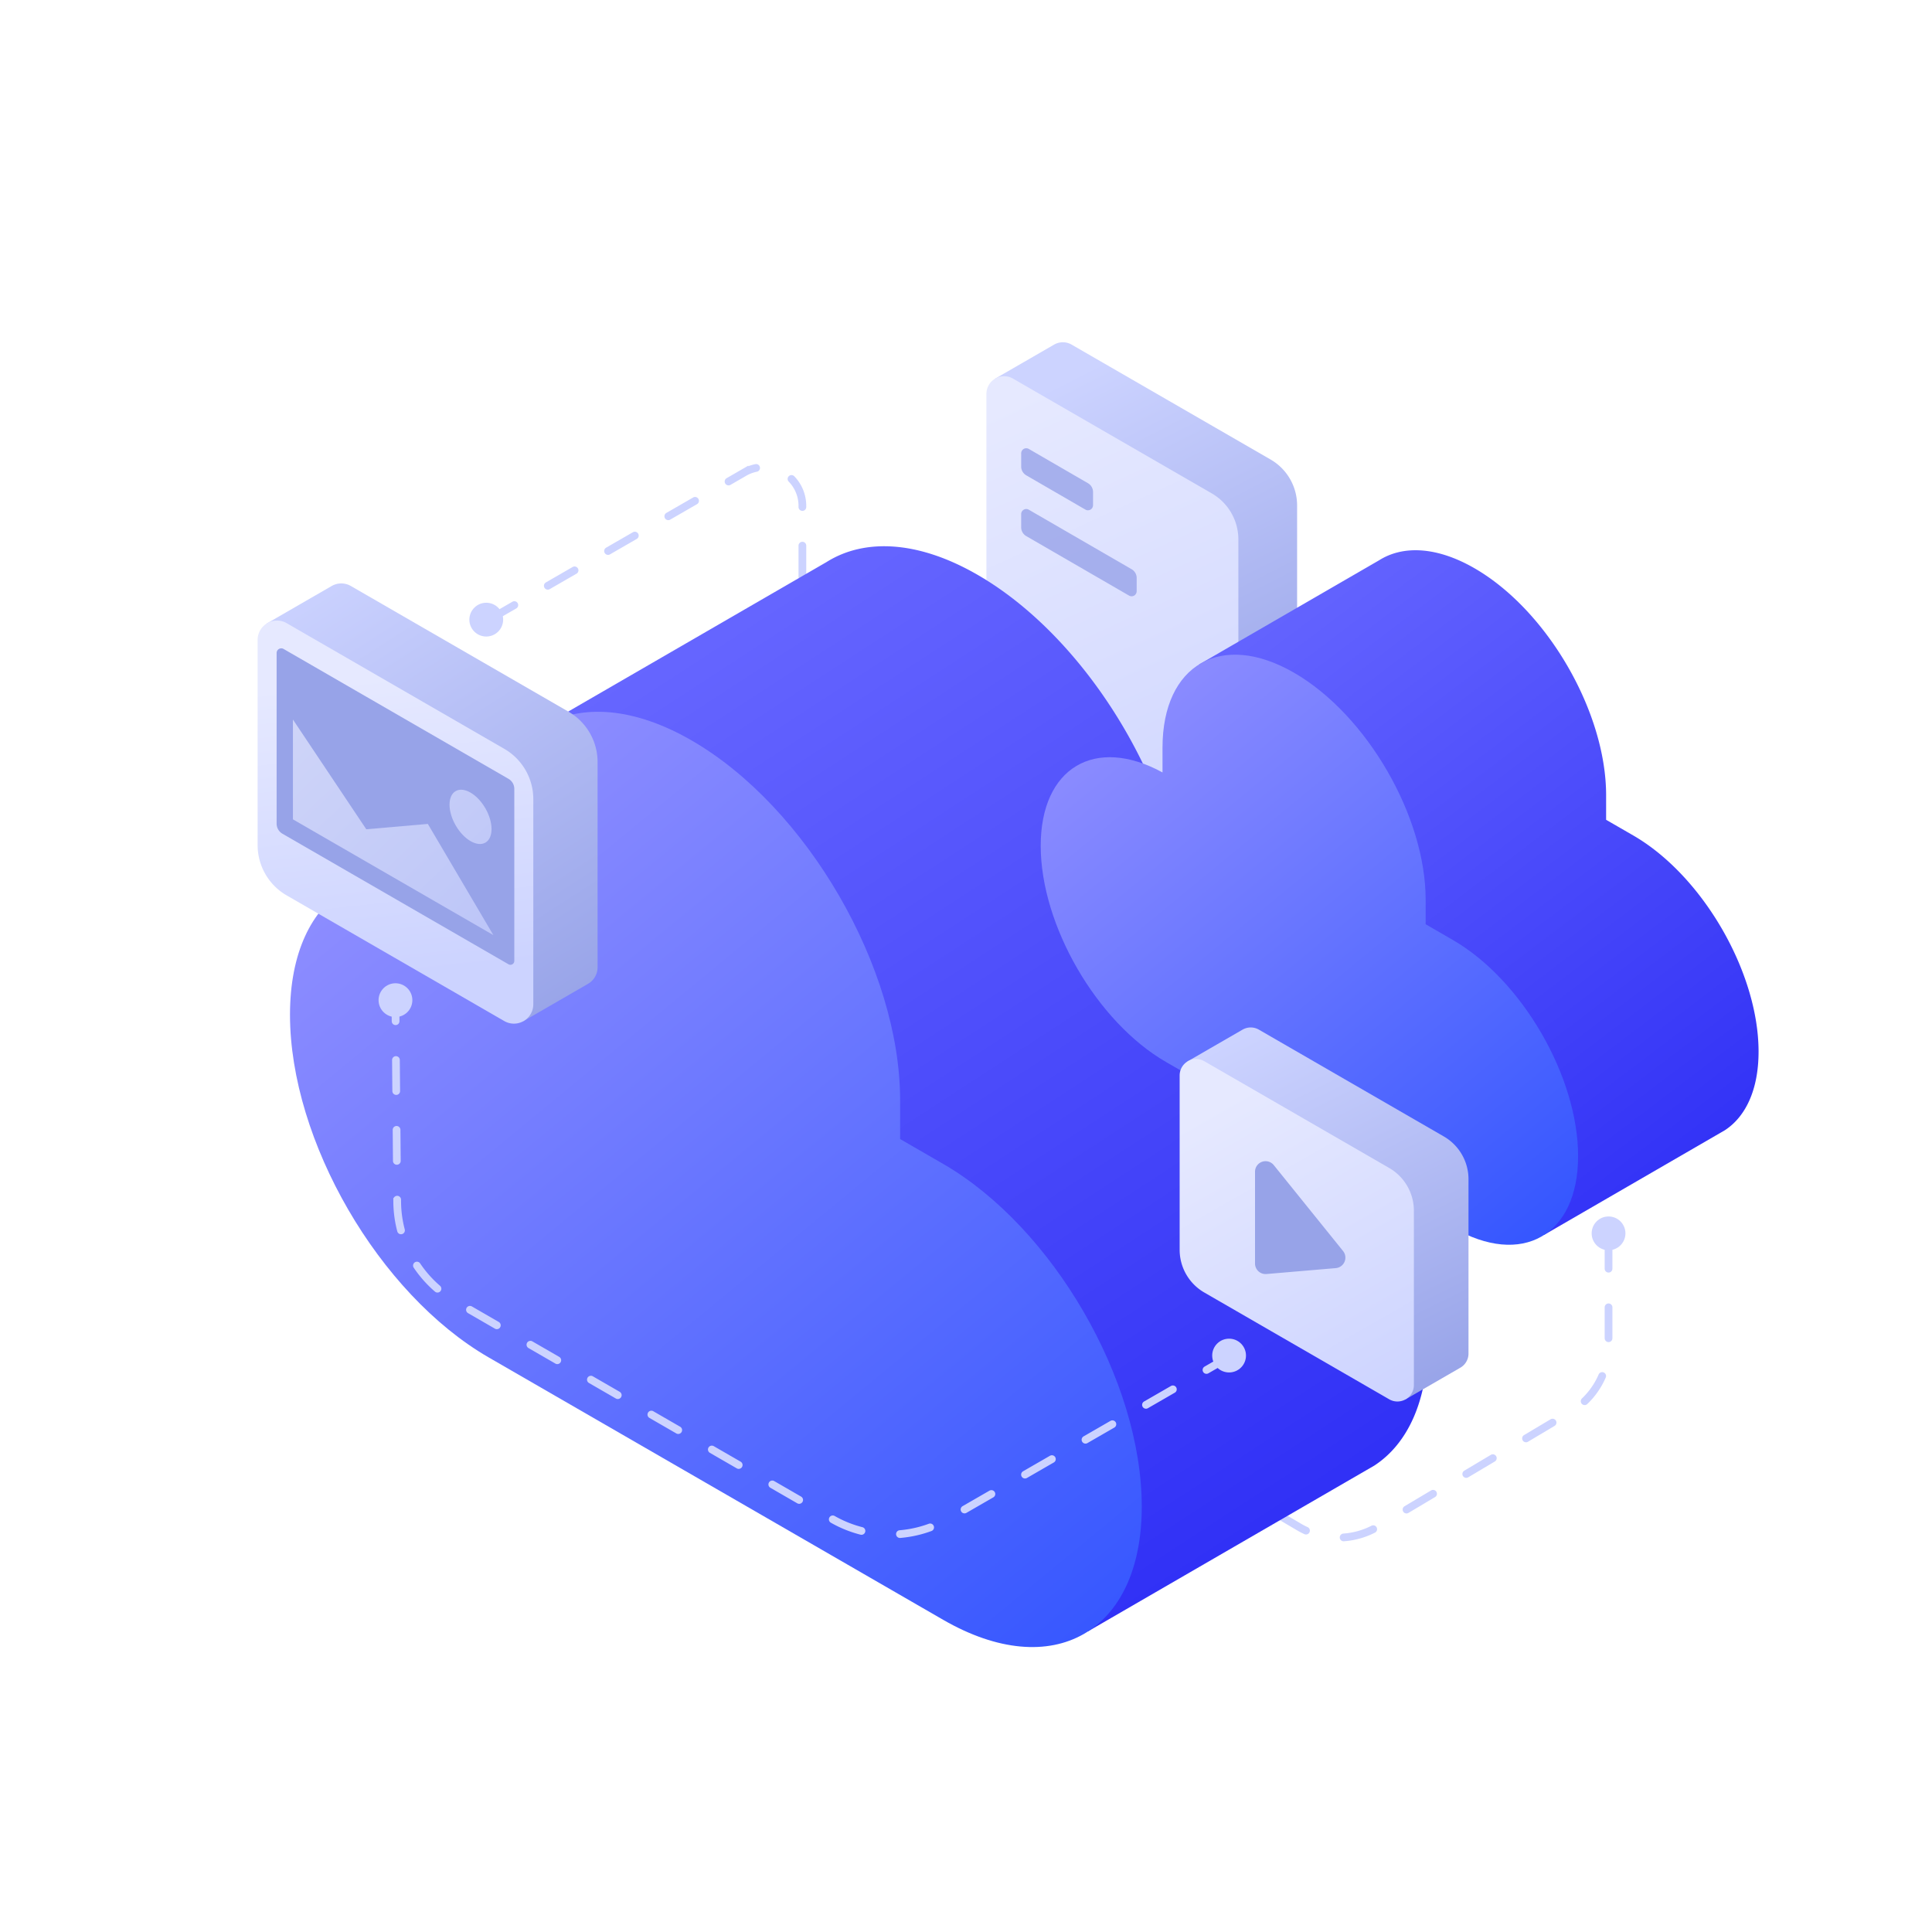
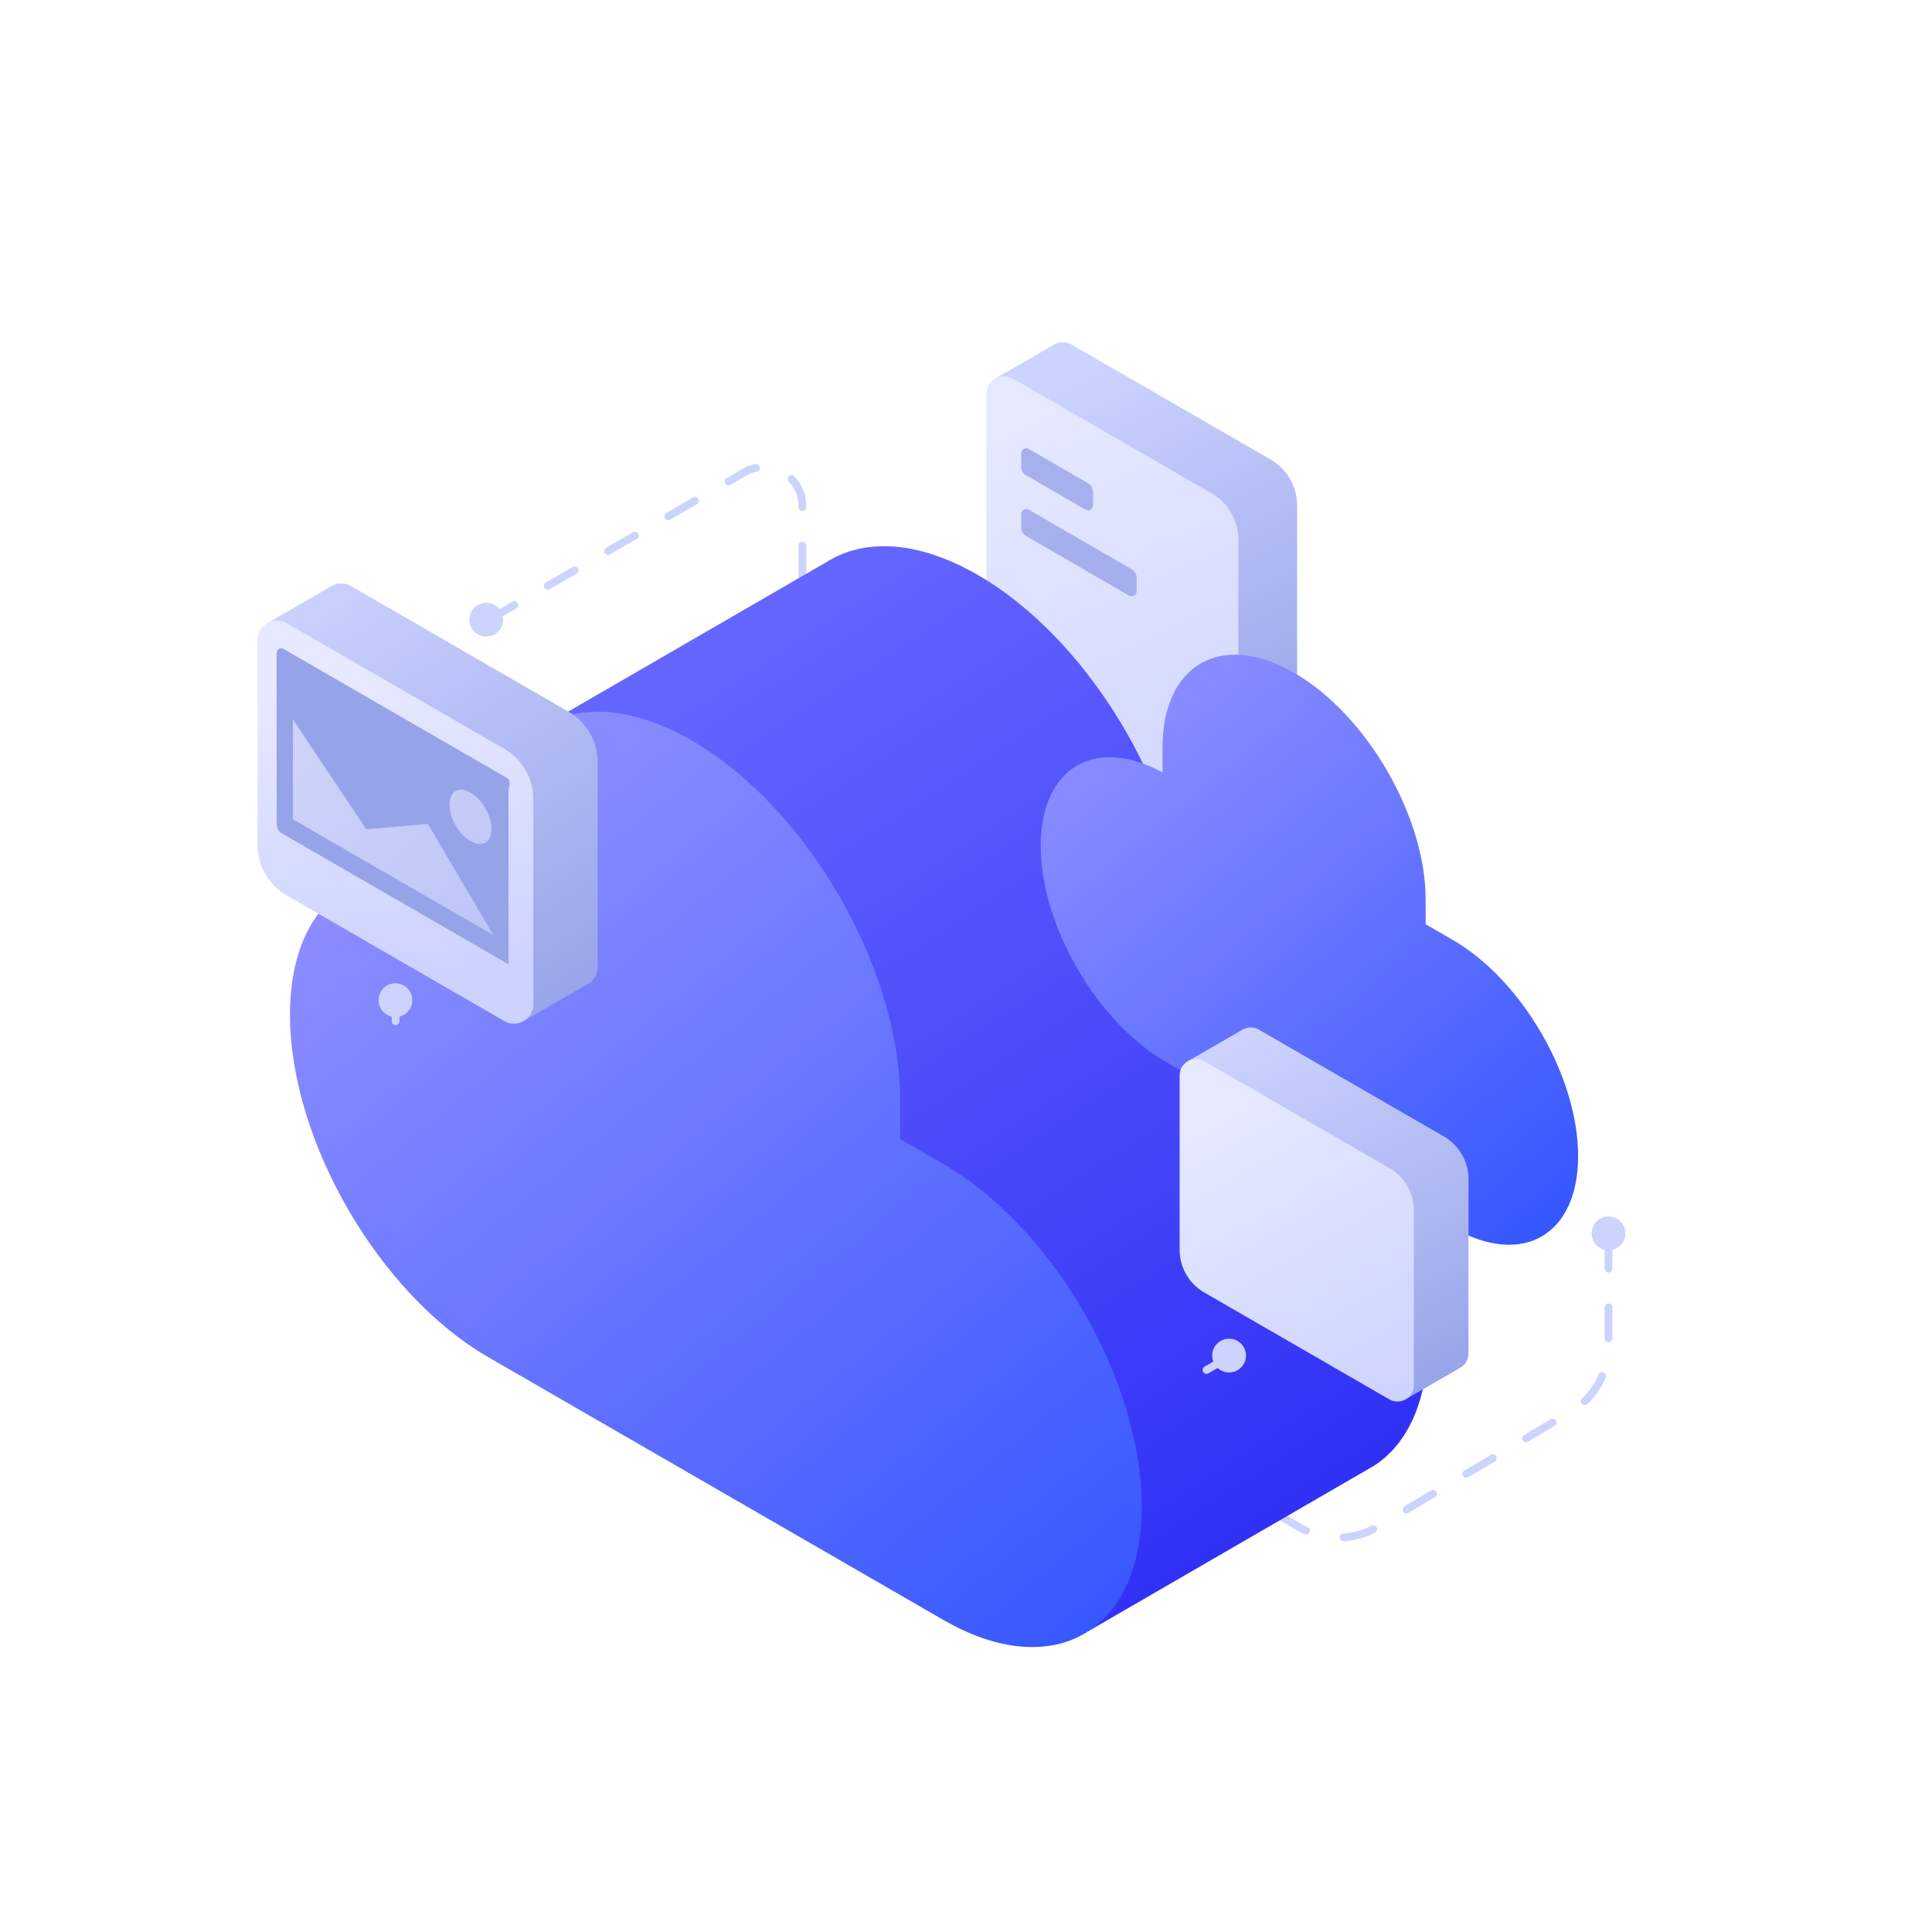
<svg xmlns="http://www.w3.org/2000/svg" xmlns:xlink="http://www.w3.org/1999/xlink" id="Layer_1" data-name="Layer 1" viewBox="0 0 500 500">
  <defs>
    <style>
      .cls-1 {
        fill: #0d164a;
      }

      .cls-17, .cls-18, .cls-2 {
        fill: none;
        stroke: #ccd3ff;
        stroke-linecap: round;
        stroke-miterlimit: 10;
        stroke-width: 2px;
      }

      .cls-2 {
        stroke-dasharray: 8 10;
      }

      .cls-3 {
        fill: url(#linear-gradient);
      }

      .cls-4 {
        fill: url(#linear-gradient-2);
      }

      .cls-12, .cls-5 {
        fill: #97a3e8;
      }

      .cls-5 {
        opacity: 0.8;
      }

      .cls-6 {
        fill: url(#linear-gradient-3);
      }

      .cls-7 {
        fill: url(#linear-gradient-4);
      }

      .cls-8 {
        fill: url(#linear-gradient-5);
      }

      .cls-9 {
        fill: url(#linear-gradient-6);
      }

      .cls-10 {
        fill: url(#linear-gradient-7);
      }

      .cls-11 {
        fill: url(#linear-gradient-8);
      }

      .cls-13, .cls-14 {
        opacity: 0.7;
      }

      .cls-13 {
        fill: url(#linear-gradient-9);
      }

      .cls-14 {
        fill: url(#linear-gradient-10);
      }

      .cls-15 {
        fill: url(#linear-gradient-11);
      }

      .cls-16 {
        fill: url(#linear-gradient-12);
      }

      .cls-18 {
        stroke-dasharray: 8.032 10.04;
      }

      .cls-19 {
        fill: #ccd3ff;
      }
    </style>
    <linearGradient id="linear-gradient" x1="327.573" y1="202.461" x2="274.807" y2="98.631" gradientUnits="userSpaceOnUse">
      <stop offset="0.009" stop-color="#97a3e8" />
      <stop offset="1" stop-color="#ccd3ff" />
    </linearGradient>
    <linearGradient id="linear-gradient-2" x1="322.54" y1="238.618" x2="260.242" y2="102.789" gradientUnits="userSpaceOnUse">
      <stop offset="0" stop-color="#ccd3ff" />
      <stop offset="0.991" stop-color="#e6e9ff" />
    </linearGradient>
    <linearGradient id="linear-gradient-3" x1="334.245" y1="393.246" x2="182.661" y2="160.456" gradientUnits="userSpaceOnUse">
      <stop offset="0.009" stop-color="#3131f6" />
      <stop offset="1" stop-color="#66f" />
    </linearGradient>
    <linearGradient id="linear-gradient-4" x1="288.588" y1="436.089" x2="107.875" y2="216.835" gradientUnits="userSpaceOnUse">
      <stop offset="0" stop-color="#35f" />
      <stop offset="1" stop-color="#8c8cff" />
    </linearGradient>
    <linearGradient id="linear-gradient-5" x1="446.102" y1="304.286" x2="327.886" y2="148.207" xlink:href="#linear-gradient-3" />
    <linearGradient id="linear-gradient-6" x1="400.486" y1="324.137" x2="286.897" y2="186.147" xlink:href="#linear-gradient-4" />
    <linearGradient id="linear-gradient-7" x1="155.815" y1="260.5" x2="62.879" y2="115.819" gradientUnits="userSpaceOnUse">
      <stop offset="0.009" stop-color="#97a3e8" />
      <stop offset="0.792" stop-color="#ccd3ff" />
    </linearGradient>
    <linearGradient id="linear-gradient-8" x1="106.756" y1="252.323" x2="98.075" y2="174.45" xlink:href="#linear-gradient-2" />
    <linearGradient id="linear-gradient-9" x1="126.276" y1="246.74" x2="72.276" y2="190.953" xlink:href="#linear-gradient-2" />
    <linearGradient id="linear-gradient-10" x1="141.611" y1="231.896" x2="87.611" y2="176.109" gradientTransform="translate(122.016 -32.565) rotate(30)" xlink:href="#linear-gradient-2" />
    <linearGradient id="linear-gradient-11" x1="374.643" y1="360.402" x2="327.324" y2="265.083" xlink:href="#linear-gradient" />
    <linearGradient id="linear-gradient-12" x1="362.214" y1="364.911" x2="316.257" y2="284.571" xlink:href="#linear-gradient-2" />
  </defs>
  <g>
    <path class="cls-2" d="M126.178,160.594l66.482-38.349a10,10,0,0,1,14.997,8.662v29.687" />
    <path class="cls-2" d="M315.535,383.027l20.622,12.143a20,20,0,0,0,20.379-.05l49.984-29.761a20,20,0,0,0,9.768-17.185v-28.983" />
    <g>
      <g>
        <path class="cls-3" d="M328.822,118.92,277.354,89.198a4.532,4.532,0,0,0-4.534-.023l-.001-.002-.03.018-.028.016L257.451,98.049l13.033,45.726v33.968a13.739,13.739,0,0,0,6.868,11.897L302.685,204.27l15.421,23.922,15.105-8.726-.004-.007a4.534,4.534,0,0,0,2.483-4.062V130.817A13.739,13.739,0,0,0,328.822,118.92Z" />
        <path class="cls-4" d="M313.62,127.699,262.152,97.976a4.58,4.58,0,0,0-6.87,3.966v84.579a13.739,13.739,0,0,0,6.868,11.897l51.468,29.722a4.58,4.58,0,0,0,6.87-3.966V139.596A13.739,13.739,0,0,0,313.62,127.699Z" />
        <path class="cls-5" d="M292.198,154.141l-26.605-15.4a2.629,2.629,0,0,1-1.312-2.276v-3.415a1.315,1.315,0,0,1,1.973-1.138l26.605,15.4a2.629,2.629,0,0,1,1.312,2.276v3.415A1.315,1.315,0,0,1,292.198,154.141Z" />
        <path class="cls-5" d="M280.905,131.885l-15.313-8.873a2.629,2.629,0,0,1-1.312-2.276v-3.415a1.315,1.315,0,0,1,1.973-1.138l15.313,8.873a2.629,2.629,0,0,1,1.312,2.276v3.415A1.315,1.315,0,0,1,280.905,131.885Z" />
      </g>
      <g>
        <path class="cls-6" d="M139.998,188.236l73.915-42.779c9.832-6.18,23.705-5.573,39.094,3.311l0.0 0c29.807,17.209,53.97,58.887,53.97,93.09v10.078l11.125,6.423c28.393,16.393,51.41,56.094,51.41,88.675,0,15.561-5.259,26.669-13.838,32.257l-74.13,42.921L219.282,319.292l-18.795-10.851c-28.393-16.393-51.41-56.094-51.41-88.675a55.33,55.33,0,0,1,1.631-13.828Z" />
        <path class="cls-7" d="M244.076,301.21l-11.125-6.423v-10.078c0-34.203-24.163-75.881-53.97-93.09l-0-0c-29.807-17.209-53.97-3.432-53.97,30.771v10.12c-27.721-15.121-49.96-1.916-49.96,30.107,0,32.581,23.017,72.282,51.411,88.675l117.616,67.905c28.393,16.393,51.411,3.27,51.411-29.311S272.469,317.603,244.076,301.21Z" />
        <g>
-           <path class="cls-8" d="M310.312,171.972l46.634-26.99c6.203-3.899,14.956-3.516,24.665,2.089l0,0c18.806,10.857,34.05,37.152,34.05,58.732v6.358l7.019,4.052c17.914,10.342,32.435,35.39,32.435,55.946,0,9.818-3.318,16.826-8.731,20.351L399.615,319.591l-39.282-64.934-11.858-6.846c-17.914-10.342-32.435-35.39-32.435-55.946a34.908,34.908,0,0,1,1.029-8.724Z" />
          <path class="cls-9" d="M375.975,243.249l-7.019-4.052v-6.358c0-21.579-15.245-47.874-34.05-58.732l-0,0c-18.806-10.857-34.05-2.166-34.05,19.414v6.385c-17.489-9.54-31.521-1.209-31.521,18.995,0,20.556,14.522,45.604,32.435,55.946l74.205,42.842c17.914,10.342,32.435,2.063,32.435-18.493S393.889,253.591,375.975,243.249Z" />
        </g>
      </g>
      <g>
        <g>
          <path class="cls-10" d="M147.137,184.188,90.823,151.668a4.959,4.959,0,0,0-4.96-.025l-.001-.002-.033.019-.031.018-16.751,9.675,14.26,22.121v25.629a15.032,15.032,0,0,0,7.515,13.018l27.718,16.007,16.873,26.174L151.94,254.753l-.005-.007a4.961,4.961,0,0,0,2.717-4.445V197.206A15.032,15.032,0,0,0,147.137,184.188Z" />
          <g>
            <path class="cls-11" d="M130.504,193.794,74.189,161.273a5.011,5.011,0,0,0-7.517,4.339V218.708a15.032,15.032,0,0,0,7.515,13.018L130.502,264.246a5.011,5.011,0,0,0,7.517-4.339V206.811A15.032,15.032,0,0,0,130.504,193.794Z" />
-             <path class="cls-12" d="M131.6,201.563l-58.205-33.613a1.204,1.204,0,0,0-1.805,1.042v44.171a3.006,3.006,0,0,0,1.503,2.604L131.599,249.555a1.002,1.002,0,0,0,1.503-.868V204.167A3.006,3.006,0,0,0,131.6,201.563Z" />
+             <path class="cls-12" d="M131.6,201.563l-58.205-33.613a1.204,1.204,0,0,0-1.805,1.042v44.171a3.006,3.006,0,0,0,1.503,2.604L131.599,249.555V204.167A3.006,3.006,0,0,0,131.6,201.563Z" />
          </g>
        </g>
        <polygon class="cls-13" points="75.809 212.049 127.685 242.006 110.726 213.229 94.796 214.615 75.809 186.213 75.809 212.049" />
        <ellipse class="cls-14" cx="121.775" cy="211.403" rx="4.434" ry="7.697" transform="translate(-89.387 89.21) rotate(-30)" />
      </g>
      <g>
        <g>
          <path class="cls-15" d="M373.66,294.113l-47.848-27.632a4.214,4.214,0,0,0-4.215-.022l-.001-.002-.028.016-.026.015-14.233,8.221L319.425,293.506v21.776a12.773,12.773,0,0,0,6.385,11.061L349.361,339.943,363.698,362.182l14.043-8.112-.004-.006a4.215,4.215,0,0,0,2.308-3.776V305.174A12.773,12.773,0,0,0,373.66,294.113Z" />
          <path class="cls-16" d="M359.527,302.275l-47.848-27.632a4.258,4.258,0,0,0-6.387,3.687v45.113a12.773,12.773,0,0,0,6.385,11.061l47.848,27.632a4.258,4.258,0,0,0,6.387-3.687V313.336A12.773,12.773,0,0,0,359.527,302.275Z" />
        </g>
-         <path class="cls-12" d="M347.582,323.76l-17.932-22.233a2.727,2.727,0,0,0-4.849,1.712V326.999a2.727,2.727,0,0,0,2.958,2.717l17.932-1.527A2.727,2.727,0,0,0,347.582,323.76Z" />
      </g>
    </g>
    <g>
      <line class="cls-17" x1="102.346" y1="260.293" x2="102.381" y2="264.293" />
-       <path class="cls-18" d="M102.47,274.332l.324,36.708a30,30,0,0,0,14.993,25.713L215.353,393.111a30,30,0,0,0,29.994.01l62.537-36.067" />
      <line class="cls-17" x1="312.232" y1="354.546" x2="315.697" y2="352.548" />
    </g>
    <circle class="cls-19" cx="318.087" cy="350.819" r="4.372" />
    <circle class="cls-19" cx="102.346" cy="258.84" r="4.372" />
    <circle class="cls-19" cx="125.843" cy="160.362" r="4.372" />
    <circle class="cls-19" cx="416.29" cy="319.191" r="4.372" />
  </g>
</svg>